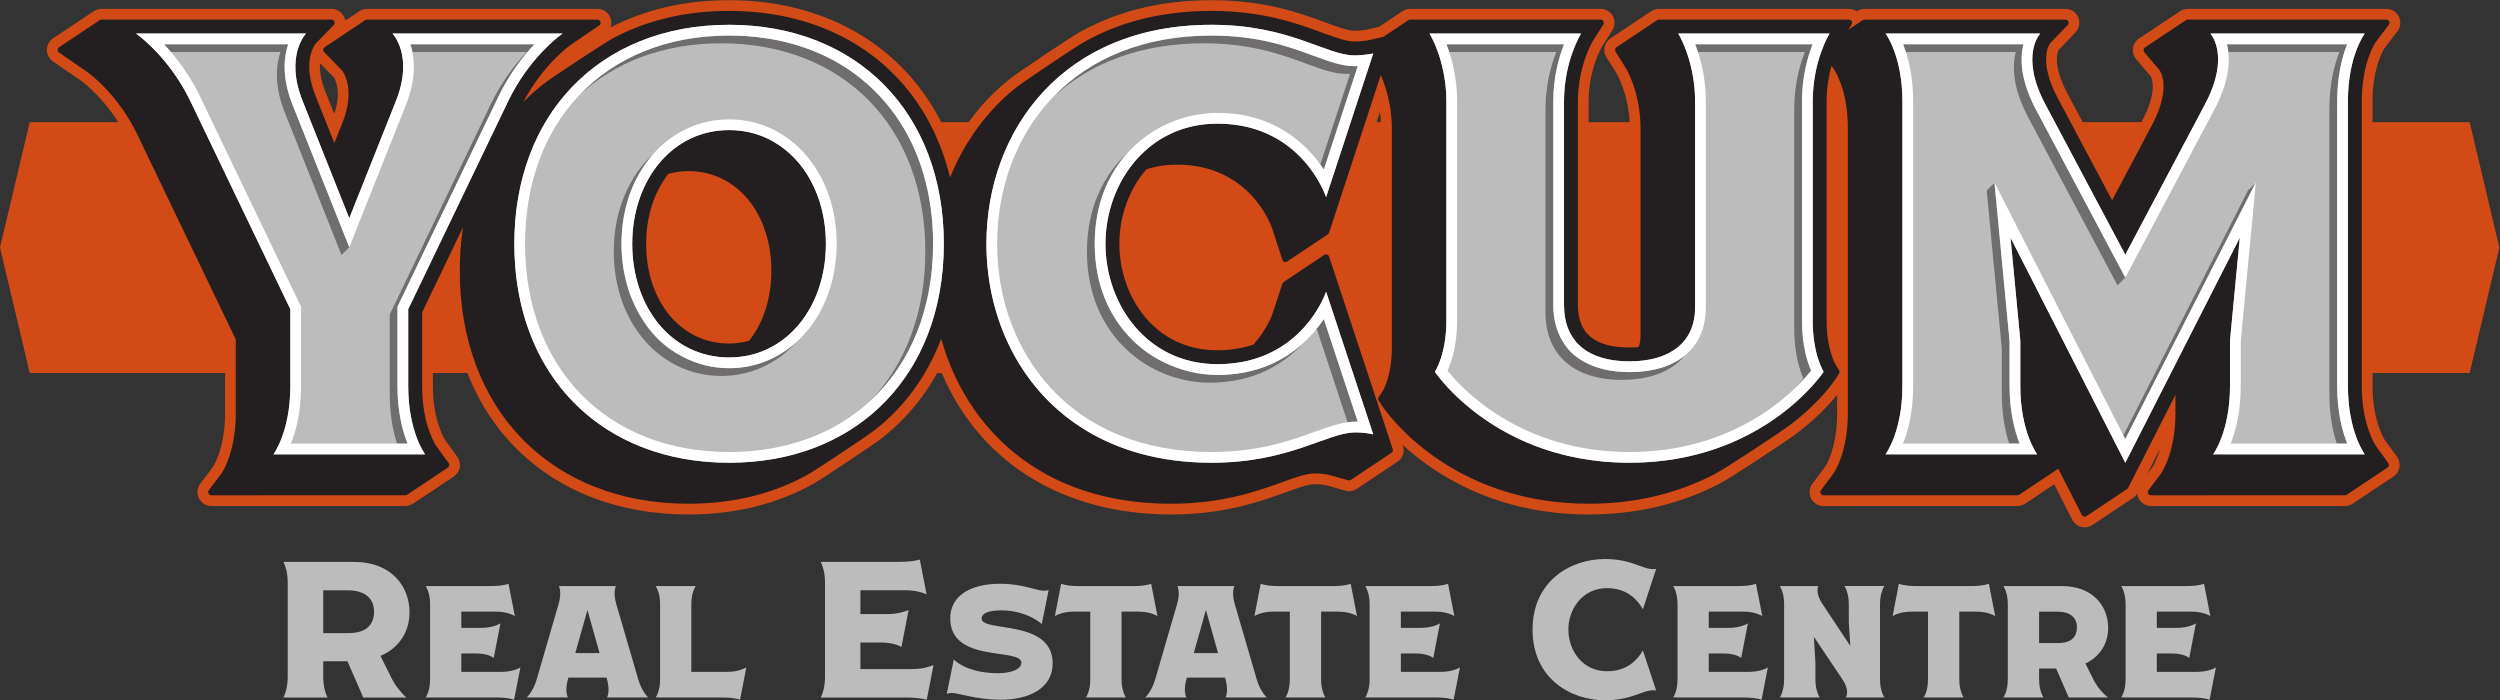
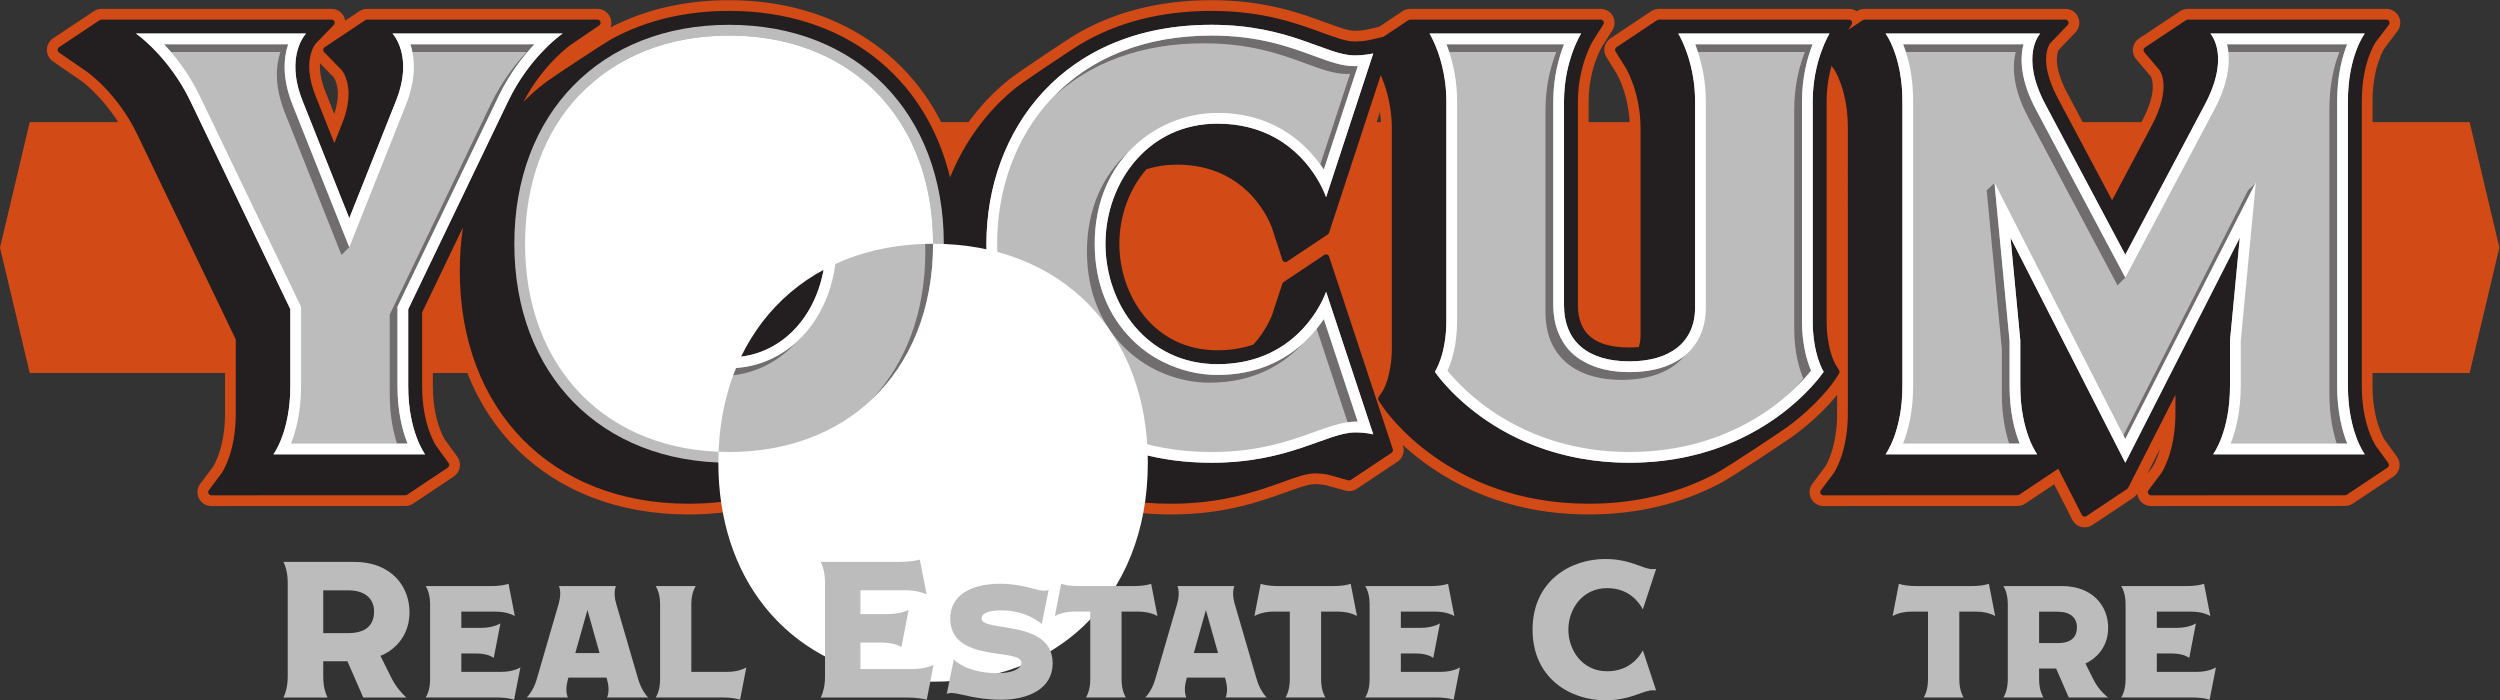
<svg xmlns="http://www.w3.org/2000/svg" id="svg2" xml:space="preserve" width="551.44" height="154.467" viewBox="0 0 551.44 154.467">
  <rect x="0" y="0" width="551.44" height="154.467" fill="#333333" stroke="none" />
  <defs id="defs6" />
  <g id="g8" transform="matrix(1.333,0,0,-1.333,0,154.467)">
    <g id="g10" transform="scale(0.1)">
      <path d="M 4086.6,956.707 H 49.199 L 0,749.141 49.199,541.566 H 4086.6 l 49.2,207.575 -49.2,207.566" style="fill:#d24a16;fill-opacity:1;fill-rule:nonzero;stroke:none" id="path12" />
      <path d="m 3574.38,416.363 c -5.55,-19.625 -12.11,-29.699 -12.11,-29.699 v 0.012 l -9.32,-12.488 21.43,42.175 M 552.195,1030.88 c 2.024,-2.85 13.801,-21.95 0.918,-60.556 l -14.422,36.256 c -8.378,20.89 -10,36.56 -9.187,47.6 l 22.691,-23.3 M 1229.17,610.57 c -7.66,-1.66 -15.28,-2.496 -22.73,-2.496 -69.24,0 -119.5,61.973 -119.5,147.348 0,38.391 10.45,73.648 29.51,100.027 7.61,1.649 15.24,2.485 22.73,2.485 69.23,0 119.46,-61.969 119.46,-147.344 0,-38.399 -10.43,-73.645 -29.47,-100.02 m 977.89,145.602 c 4.25,2.844 7.46,7.109 9.04,11.973 l 67.4,205.457 c 1.15,-8.52 1.85,-17.723 1.85,-27.512 V 583.316 c 0,-16.484 -1.98,-29.734 -4.32,-39.656 l -64.88,196.192 c -2.06,6.191 -6.7,11.253 -12.75,13.898 l 3.66,2.422 M 2014.55,596.918 c -93.89,0 -144.55,81.66 -144.55,158.504 0,39.723 13.47,78.687 37.09,107.723 12.79,3.64 26.29,5.484 40.22,5.484 108.69,0 139.74,-89.801 140.96,-93.516 l 16.76,-51.609 c 1.99,-6.32 6.71,-11.496 12.83,-14.164 l -3.63,-2.422 c -4.26,-2.844 -7.46,-7.086 -9.08,-11.941 l -16.62,-50.508 c -0.31,-0.848 -7.39,-20.071 -24.54,-40.457 -15.28,-4.707 -31.9,-7.094 -49.44,-7.094 M 3946.17,430.777 c -0.18,0.301 -20.24,30.59 -20.24,89.133 v 471.477 c 0,57.713 19.6,87.293 19.57,87.293 v -0.01 l 21.58,28.44 c 5.35,7 6.26,16.27 2.3,24.3 -3.95,7.84 -11.84,12.71 -20.61,12.71 h -328.56 c -4.5,0 -8.88,-1.31 -12.74,-3.85 l -68.03,-45.24 c -5.47,-3.66 -9.12,-9.48 -10.02,-16.01 -0.89,-6.45 1,-13.01 5.26,-18.09 l 24.32,-28.57 c 1.33,-2.35 12,-23.99 -14.03,-72.743 l -50.02,-94.379 -74.08,139.312 c -25.38,47.51 -15.87,68.81 -14.41,71.6 l 27.88,28.99 c 6.37,6.64 8.17,16.42 4.58,24.98 -3.64,8.5 -11.95,14 -21.18,14 l -330.86,-0.03 -2.75,-0.13 c -4.12,-0.17 -8.11,-1.47 -11.73,-3.82 -3.75,2.55 -8.26,3.98 -12.96,3.98 h -314.4 c -4.56,0 -8.99,-1.34 -12.77,-3.87 l -67.24,-44.83 c -10.44,-6.94 -13.4,-20.72 -6.76,-31.37 l 16.83,-26.94 c 0.22,-0.35 21.79,-36.67 21.79,-91.02 V 605.133 c 0,-1.211 0,-2.403 -0.06,-3.567 h -0.6 c -59.42,0 -67.45,26.586 -67.45,52.594 v 336.766 c 0,53.164 21.32,89.414 21.97,90.534 l 17.36,27.31 c 4.48,7.08 4.76,16.05 0.7,23.46 -4.03,7.32 -11.78,11.89 -20.16,11.89 H 2333.5 c -4.58,0 -9,-1.34 -12.8,-3.87 l -38.47,-25.66 -19.21,-4.54 c -0.09,-0.02 -9.69,-2.17 -21.8,-2.17 -10.4,0 -27.49,6.28 -47.33,13.59 -42.59,15.63 -100.9,37.04 -189.09,37.04 -86.78,0 -163.53,-19.78 -228.11,-58.79 -10.05,-6.08 -91.59,-60.26 -105.73,-71.46 -38.28,-30.346 -70.67,-69.201 -95.19,-113.944 -55.47,151.824 -193.09,244.194 -369.33,244.194 -72.48,0 -138.41,-15.18 -196.14,-45.11 1.6,4.53 1.77,9.59 0.27,14.48 -3,9.71 -11.832,16.24 -21.996,16.24 H 607.395 c -4.563,0 -8.989,-1.34 -12.774,-3.87 l -23.371,-15.58 c -0.293,1.81 -0.801,3.61 -1.523,5.37 -3.606,8.55 -11.934,14.08 -21.231,14.08 l -380.613,-0.03 c -4.563,0 -8.996,-1.35 -12.778,-3.87 l -67.32,-44.86 c -6.301,-4.24 -10.117,-11.29 -10.215,-19.09 0,-7.58 3.719,-14.68 9.977,-19.02 l 46.848,-32.22 c 0.468,-0.32 46.406,-33.311 76.64,-96.139 L 372.391,593.066 V 474.617 c 0,-58.34 -19.754,-87.953 -19.735,-87.953 l -21.301,-28.402 c -5.292,-7.074 -6.101,-16.356 -2.203,-24.035 3.907,-7.895 11.817,-12.801 20.653,-12.801 l 321.054,0.121 c 4.551,0 8.977,1.344 12.762,3.871 l 67.227,44.809 c 5.148,3.414 8.75,8.863 9.945,15.199 1.062,6.105 -0.41,12.5 -4.047,17.519 l -20.176,27.774 c -0.203,0.297 -20.293,30.59 -20.293,88.738 v 118.449 l 27.024,56.274 c 7.09,-232.008 164.367,-386.688 395.879,-386.688 78.38,0 148.98,17.696 209.85,52.621 12.44,7.121 96.44,62.992 109.26,72.977 40.38,31.48 72.81,70.543 96.8,116.508 60.68,-152.52 200.5,-242.106 382.47,-242.106 88.13,0 147.22,21.262 190.39,36.805 19.95,7.176 37.16,13.367 47.43,13.367 11.26,0 18.77,-1.758 18.82,-1.758 l 31.87,-8.933 c 6.41,-1.879 13.57,-0.754 19.12,2.968 l 67.25,44.84 c 8.59,5.711 12.33,16.555 9.1,26.391 l -0.48,1.43 c 53.87,-49.446 154.33,-115.11 307.92,-115.11 79.46,0 152.84,17.473 218.16,51.93 20.17,10.66 110.42,70.758 120.93,78.473 35.22,25.859 58.86,51.562 71.89,67.589 v -30.402 c 0,-58.832 -19.35,-87.836 -19.74,-88.406 l -21.29,-28.414 c -5.26,-7.012 -6.1,-16.231 -2.13,-24.176 3.92,-7.813 11.8,-12.66 20.56,-12.66 l 321.03,0.121 c 4.55,0 8.96,1.344 12.76,3.871 l 47.99,31.969 29.89,-58.657 c 3.01,-5.855 8.38,-10.167 14.35,-11.73 1.98,-0.566 4.07,-0.848 6.2,-0.848 4.53,0 8.96,1.325 12.76,3.868 l 67.42,44.921 c 2.71,1.856 5.03,4.286 6.71,7.063 0.29,-2.68 1.05,-5.305 2.32,-7.777 3.89,-7.895 11.81,-12.801 20.64,-12.801 l 321.03,0.121 c 4.57,0 9,1.344 12.78,3.871 l 67.23,44.809 c 5.21,3.484 8.85,9.011 9.9,14.957 1.14,6.093 -0.26,12.5 -3.99,17.754 l -20.21,27.839" style="fill:#d24a16;fill-opacity:1;fill-rule:nonzero;stroke:none" id="path14" />
      <path d="m 1239.49,594.813 c -11.06,-2.969 -22.16,-4.489 -33.05,-4.489 -79.52,0 -137.24,69.442 -137.24,165.098 0,44.777 13.1,85.812 36.92,115.754 11.04,2.996 22.14,4.504 33.06,4.504 79.51,0 137.22,-69.43 137.22,-165.09 0,-44.781 -13.09,-85.805 -36.91,-115.777 m 2691.87,494.587 21.63,28.5 c 1.21,1.59 1.4,3.74 0.53,5.53 -0.92,1.81 -2.76,2.95 -4.75,2.95 h -328.56 c -1.03,0 -2.06,-0.32 -2.92,-0.89 l -68,-45.23 c -1.24,-0.83 -2.09,-2.17 -2.29,-3.66 -0.2,-1.5 0.23,-3.01 1.19,-4.16 l 24.88,-29.22 c 0.22,-0.27 22.07,-27.35 -12.41,-91.923 l -65.69,-123.91 -89.76,168.808 c -34.07,63.775 -13.19,90.395 -12.56,91.185 l 28.89,30.05 c 1.46,1.52 1.86,3.78 1.05,5.73 -0.82,1.94 -2.76,3.22 -4.85,3.22 l -330.07,-0.02 -2.75,-0.13 c -0.96,-0.03 -1.9,-0.35 -2.68,-0.87 l -23.81,-15.86 5.48,8.79 c 1.05,1.63 1.08,3.68 0.16,5.37 -0.94,1.67 -2.71,2.72 -4.63,2.72 h -314.4 c -1.03,0 -2.06,-0.32 -2.93,-0.9 l -67.25,-44.84 c -2.38,-1.57 -3.05,-4.77 -1.55,-7.19 l 16.93,-27.11 c 1,-1.64 24.42,-40.91 24.42,-100.25 V 605.133 c 0,-7.403 -0.92,-14.16 -2.78,-20.574 -5.16,-0.493 -10.41,-0.735 -15.65,-0.735 -57.32,0 -85.2,23 -85.2,70.336 v 336.766 c 0,59.214 24.54,99.714 24.73,100.074 l 17.35,27.25 c 1.03,1.63 1.09,3.69 0.16,5.38 -0.92,1.69 -2.7,2.75 -4.62,2.75 H 2333.5 c -1.05,0 -2.07,-0.32 -2.94,-0.9 l -41.16,-27.43 -22.38,-5.3 c -0.13,-0.03 -11.37,-2.61 -25.8,-2.61 -13.57,0 -31.15,6.47 -53.47,14.66 -41.32,15.18 -97.96,35.97 -182.95,35.97 -83.51,0 -157.17,-18.93 -218.93,-56.24 -10.68,-6.46 -91.08,-60.02 -103.88,-70.18 -48.39,-38.334 -85.92,-90.123 -109.92,-149.096 -40.82,168.466 -177.54,275.516 -365.63,275.516 -71.6,0 -136.44,-15.36 -192.71,-45.63 -15.125,-8.15 -98.476,-63.5 -108.796,-71.15 -13.938,-10.29 -26.809,-21.65 -38.821,-33.802 32.528,62.042 77.395,93.802 77.825,94.112 l 47.605,32.42 c 1.926,1.3 2.742,3.71 2.07,5.92 -0.683,2.21 -2.722,3.74 -5.039,3.74 H 607.395 c -1.028,0 -2.063,-0.32 -2.922,-0.9 l -67.258,-44.84 c -1.297,-0.88 -2.156,-2.28 -2.313,-3.85 -0.164,-1.55 0.364,-3.11 1.465,-4.23 l 29.238,-30 c 0.254,-0.27 24.454,-28.55 0.813,-87.49 l -13.164,-33.05 -31.027,77.945 c -23.77,59.225 -0.184,86.305 0.703,87.285 l 29.375,30.15 c 1.453,1.53 1.894,3.78 1.062,5.74 -0.816,1.96 -2.742,3.24 -4.871,3.24 l -380.613,-0.04 c -1.055,0 -2.063,-0.3 -2.93,-0.89 l -67.277,-44.83 c -1.445,-0.97 -2.336,-2.61 -2.356,-4.35 0,-1.76 0.84,-3.39 2.297,-4.41 l 47.031,-32.34 c 0.489,-0.35 49.754,-35.12 82.372,-102.942 L 390.137,597.109 V 474.617 c 0,-64.687 -22.41,-97.367 -23.282,-98.594 l -21.296,-28.402 c -1.196,-1.598 -1.399,-3.738 -0.493,-5.531 0.879,-1.793 2.727,-2.922 4.719,-2.922 l 321.074,0.133 c 1.028,0 2.063,0.304 2.922,0.883 l 67.254,44.832 c 1.199,0.789 2.012,2.043 2.266,3.464 0.254,1.418 -0.078,2.872 -0.918,4.036 l -20.43,28.14 c -0.234,0.328 -23.426,33.703 -23.426,98.801 v 122.496 l 67.52,140.527 c -3.457,-23.117 -5.234,-47.121 -5.234,-71.89 0,-230.492 152.05,-385.348 378.367,-385.348 75.23,0 142.87,16.906 201.01,50.25 11.44,6.578 94.92,62.031 107.2,71.598 49.78,38.797 86.98,90.355 110.05,151.09 40.68,-145.715 163.22,-272.938 380.12,-272.938 85.08,0 142.34,20.625 184.38,35.754 22.39,8.055 40.09,14.414 53.44,14.414 13.4,0 22.47,-2.137 23.59,-2.414 l 32.01,-8.973 c 1.47,-0.425 3.07,-0.171 4.35,0.684 l 67.27,44.836 c 1.97,1.32 2.83,3.801 2.07,6.059 l -105.38,318.664 c -0.51,1.562 -1.72,2.8 -3.29,3.336 -1.57,0.531 -3.28,0.328 -4.65,-0.594 l -67.26,-44.84 c -0.97,-0.645 -1.72,-1.621 -2.08,-2.738 l -16.79,-50.981 c -0.36,-1.019 -8.99,-25.121 -31.06,-49.781 -18.33,-6.297 -38.39,-9.492 -59.61,-9.492 -105.4,0 -162.3,90.793 -162.3,176.246 0,45.777 16.26,90.582 44.66,123.168 15.94,5.16 32.87,7.777 50.4,7.777 121.36,0 156.41,-101.488 157.84,-105.781 l 16.79,-51.738 c 0.5,-1.567 1.71,-2.813 3.28,-3.36 1.57,-0.543 3.31,-0.328 4.68,0.594 l 67.28,44.836 c 0.94,0.652 1.7,1.613 2.06,2.754 l 85.51,260.688 c 7.22,-16.09 18.36,-47.493 18.36,-88.27 V 583.316 c 0,-46.824 -14.52,-70.734 -15.02,-71.55 l -6.76,-9.871 c -1.2,-1.778 -1.23,-4.118 -0.05,-5.911 l 6.62,-9.953 c 4.37,-6.562 109.61,-160.789 341.08,-160.789 76.52,0 147.13,16.781 209.86,49.879 19.05,10.051 108.54,69.621 118.72,77.09 51.47,37.769 76.64,74.613 79.38,78.769 l 6.17,9.641 c 1.1,1.707 1.13,3.91 0.05,5.633 l -5.98,9.594 c -0.6,1.004 -14.6,25.035 -14.6,72.297 v 362.781 c 0,22.924 3.6,42.944 8.02,58.974 l 3.79,-5.16 c 0.23,-0.33 23.32,-33.03 23.32,-98.185 V 475.082 c 0,-64.93 -22.44,-97.816 -23.29,-99.055 l -21.3,-28.406 c -1.21,-1.598 -1.39,-3.738 -0.5,-5.531 0.9,-1.793 2.73,-2.922 4.72,-2.922 l 321.05,0.133 c 1.04,0 2.06,0.304 2.93,0.883 l 64.58,43.027 38.97,-76.441 c 0.69,-1.34 1.9,-2.325 3.37,-2.7 l 1.34,-0.175 c 1.02,0 2.03,0.304 2.91,0.89 l 67.27,44.828 1.78,2.008 78.27,153.852 -0.03,-30.391 c 0,-65.394 -23.14,-98.812 -23.3,-99.055 l -21.28,-28.406 c -1.2,-1.598 -1.41,-3.738 -0.51,-5.531 0.88,-1.793 2.73,-2.922 4.74,-2.922 l 321.03,0.133 c 1.06,0 2.08,0.304 2.93,0.883 l 67.26,44.832 c 1.2,0.789 2.02,2.043 2.28,3.461 0.25,1.421 -0.1,2.875 -0.92,4.039 l -20.42,28.14 c -0.23,0.328 -23.42,33.727 -23.42,99.254 v 471.477 c 0,64.163 22.34,96.803 23.19,98.013" style="fill:#231f20;fill-opacity:1;fill-rule:nonzero;stroke:none" id="path16" />
      <path d="m 452.539,407.047 c 0,0 27.883,37.152 27.883,112.41 V 647.188 L 315.059,991.387 c -36.243,75.253 -90.118,111.953 -90.118,111.953 h 281.485 c 0,0 -35.77,-36.7 -5.574,-111.953 l 77.117,-193.688 77.101,193.688 c 30.184,75.253 -5.578,111.953 -5.578,111.953 h 281.485 c 0,0 -53.887,-36.7 -90.098,-111.953 L 675.496,647.188 V 519.457 c 0,-75.258 27.871,-112.41 27.871,-112.41 H 452.539" style="fill:#bdbcbc;fill-opacity:1;fill-rule:nonzero;stroke:none" id="path18" />
      <path d="m 1366.67,755.422 c 0,104.973 -65.48,188.125 -160.23,188.125 -94.77,0 -160.27,-83.152 -160.27,-188.125 0,-105.442 65.5,-188.125 160.27,-188.125 94.75,0 160.23,82.683 160.23,188.125 m -515.576,0 c 0,216.469 143.527,362.318 355.346,362.318 211.8,0 355.33,-145.849 355.33,-362.318 0,-216.922 -143.53,-362.317 -355.33,-362.317 -211.819,0 -355.346,145.395 -355.346,362.317" style="fill:#bdbcbc;fill-opacity:1;fill-rule:nonzero;stroke:none" id="path20" />
      <path d="m 2272.34,440.02 c 0,0 -11.58,3.257 -29.71,3.257 -46.45,0 -108.25,-50.172 -237.83,-50.172 -248.96,0 -372.53,178.372 -372.53,362.317 0,184.406 123.57,362.318 372.53,362.318 129.58,0 189.52,-50.63 236.42,-50.63 17.68,0 31.12,3.25 31.12,3.25 l -78.02,-237.825 c 0,0 -39.49,121.692 -179.77,121.692 -117.05,0 -185.32,-99.403 -185.32,-198.805 0,-99.871 68.27,-199.274 185.32,-199.274 140.28,0 179.77,119.848 179.77,119.848 l 78.02,-235.976" style="fill:#bdbcbc;fill-opacity:1;fill-rule:nonzero;stroke:none" id="path22" />
      <path d="m 2804.94,990.926 c 0,67.824 -27.88,112.414 -27.88,112.414 h 250.36 c 0,0 -27.88,-44.59 -27.88,-112.414 V 628.145 c 0,-56.668 18.14,-84.543 18.14,-84.543 0,0 -99.42,-150.497 -321.45,-150.497 -222.02,0 -321.89,150.497 -321.89,150.497 0,0 19.04,27.875 19.04,84.543 v 362.781 c 0,67.824 -27.86,112.414 -27.86,112.414 h 250.81 c 0,0 -28.32,-44.59 -28.32,-112.414 V 654.16 c 0,-61.781 40.88,-93.359 108.22,-93.359 67.36,0 108.71,31.578 108.71,89.179 v 340.946" style="fill:#bdbcbc;fill-opacity:1;fill-rule:nonzero;stroke:none" id="path24" />
      <path d="m 3662.19,407.047 c 0,0 27.87,37.152 27.87,112.863 v 75.262 l 16.25,170.473 -189.5,-372.54 -189.97,372.54 16.23,-170.473 V 519.91 c 0,-75.711 27.88,-112.863 27.88,-112.863 h -250.84 c 0,0 27.88,37.152 27.88,112.863 v 471.477 c 0,75.253 -27.88,111.953 -27.88,111.953 h 255.94 c 0,0 -34.85,-36.23 8.84,-117.985 l 131.92,-248.046 131.43,248.046 c 43.67,81.755 9.31,117.985 9.31,117.985 h 255.49 c 0,0 -27.88,-36.7 -27.88,-111.953 V 519.91 c 0,-75.711 27.88,-112.863 27.88,-112.863 h -250.85" style="fill:#bdbcbc;fill-opacity:1;fill-rule:nonzero;stroke:none" id="path26" />
      <path d="m 565.09,736.848 -16.469,41.414 -77.117,193.695 c -18.152,45.253 -14.824,78.903 -7.473,100.763 H 282.969 c -3.965,4.62 -7.84,8.98 -11.531,12.87 h 205.457 c -7.352,-21.86 -10.696,-55.52 7.46,-100.766 l 77.122,-193.695 16.445,-41.356 -12.832,-12.925" style="fill:#706d6e;fill-opacity:1;fill-rule:nonzero;stroke:none" id="path28" />
      <path d="m 674.426,424.797 h -17.434 c -6.496,20.016 -12.101,47.207 -12.101,81.789 v 127.746 4.035 l 1.757,3.645 165.364,344.191 c 18.359,38.137 40.937,66.847 59.621,86.517 h -6.465 l -0.316,-0.27 0.285,0.27 H 682.363 c -0.945,4.62 -2.031,9 -3.34,12.87 h 199.075 c 1.773,1.68 3.632,3.46 5.254,4.89 h 3.054 c 0,0 -2.402,-1.65 -6.445,-4.89 h 4.523 c -18.683,-19.67 -41.254,-48.39 -59.601,-86.512 l -165.379,-344.199 -1.75,-3.641 v -4.05 -127.731 c 0,-42.598 8.496,-74.16 16.672,-94.66" style="fill:#706d6e;fill-opacity:1;fill-rule:nonzero;stroke:none" id="path30" />
      <path d="m 1193.57,536.684 c -101.49,0 -178,88.507 -178,205.875 0,67.664 25.52,125.609 66.53,162.652 -33.39,-36.969 -53.68,-89.512 -53.68,-149.789 0,-44.192 10.88,-84.27 29.82,-117.094 16.72,-31.082 41.19,-55.508 71.39,-69.777 23.05,-12.117 48.92,-19 76.81,-19 42.95,0 81.34,15.996 111.44,43.199 -31.6,-35.016 -74.96,-56.066 -124.31,-56.066" style="fill:#706d6e;fill-opacity:1;fill-rule:nonzero;stroke:none" id="path32" />
      <path d="m 1441.89,497.09 c 56.78,60.16 89.28,144.691 89.28,245.469 0,206.097 -135.67,344.571 -337.6,344.571 -95.95,0 -176.89,-31.32 -235.476,-86.24 59.326,62.87 145.136,99.09 248.346,99.09 75.61,0 141.94,-19.41 195.31,-54.52 31.48,-21.2 58.65,-47.605 80.76,-78.573 39.48,-56.434 61.51,-128.453 61.51,-211.465 0,-108.168 -37.41,-197.652 -102.13,-258.332" style="fill:#706d6e;fill-opacity:1;fill-rule:nonzero;stroke:none" id="path34" />
      <path d="m 2001.69,525.543 c -98.43,0 -203.08,76.059 -203.08,217.016 0,72.125 27.55,127.171 67.64,163.738 -32.99,-36.152 -54.78,-86.77 -54.78,-150.875 0,-67.906 24.33,-120.692 60.49,-157.231 15.2,-16.046 33.25,-29.433 54.1,-38.918 28.02,-13.785 58.53,-20.878 88.49,-20.878 65.74,0 111.33,24.668 141.95,52.64 -30.17,-32.828 -79.12,-65.492 -154.81,-65.492" style="fill:#706d6e;fill-opacity:1;fill-rule:nonzero;stroke:none" id="path36" />
      <path d="m 2190.6,878.148 c -1.8,2.754 -3.76,5.586 -5.85,8.469 l 49.21,149.973 c -1.82,-0.06 -3.7,-0.11 -5.6,-0.11 -20.78,0 -41.39,7.58 -67.47,17.17 -40.65,14.91 -91.2,33.48 -168.95,33.48 -101.93,0 -188.19,-31.32 -251.05,-90.689 63.71,67.719 154.84,103.539 263.91,103.539 77.75,0 128.31,-18.56 168.95,-33.47 26.11,-9.58 46.69,-17.15 67.47,-17.15 1.93,0 3.78,0.02 5.6,0.1 L 2190.6,878.148" style="fill:#706d6e;fill-opacity:1;fill-rule:nonzero;stroke:none" id="path38" />
      <path d="m 2229.93,460.063 -51.18,154.707 c 4.42,5.511 8.38,10.921 11.82,16.074 l 56.17,-169.871 c -1.35,0.043 -2.71,0.047 -4.11,0.047 -4.22,0 -8.44,-0.387 -12.7,-0.957" style="fill:#706d6e;fill-opacity:1;fill-rule:nonzero;stroke:none" id="path40" />
      <path d="m 2683.38,530.18 c -78.9,0 -125.99,41.535 -125.99,111.109 v 336.777 c 0,40.484 9.43,73.304 17.86,94.654 H 2398.1 c -1.53,4.62 -3.05,9 -4.56,12.87 h 194.57 c -8.45,-21.36 -17.83,-54.17 -17.83,-94.664 V 654.16 c 0,-23.457 5.47,-43.637 15.58,-60.211 7.6,-14.219 19.01,-25.23 33.91,-32.871 20.13,-11.703 45.87,-18.031 76.46,-18.031 38.81,0 69.88,9.656 91.56,27.324 -21.24,-25.801 -57.07,-40.191 -104.41,-40.191" style="fill:#706d6e;fill-opacity:1;fill-rule:nonzero;stroke:none" id="path42" />
      <path d="m 2968.68,514.922 c 6.73,7.117 11.87,13.223 15.38,17.656 -6.21,14.34 -15.11,41.981 -15.11,82.699 v 362.789 c 0,40.504 9.25,73.324 17.6,94.654 h -176.9 c -1.51,4.62 -3.04,9 -4.54,12.87 h 194.3 c -8.35,-21.33 -17.6,-54.16 -17.6,-94.664 V 628.145 c 0,-40.715 8.91,-68.36 15.11,-82.704 -5.49,-6.918 -14.88,-17.843 -28.24,-30.519" style="fill:#706d6e;fill-opacity:1;fill-rule:nonzero;stroke:none" id="path44" />
      <path d="m 3516.92,699.652 6.88,12.973 -6.25,-12.332 -0.63,-0.641" style="fill:#706d6e;fill-opacity:1;fill-rule:nonzero;stroke:none" id="path46" />
      <path d="m 3503.96,686.598 -15.7,29.515 -131.9,248.047 c -26.62,49.8 -26.67,85.77 -20.88,108.56 h -181.75 c -1.5,4.64 -3.04,9.01 -4.58,12.87 h 199.2 c -5.82,-22.8 -5.75,-58.76 20.87,-108.559 l 131.9,-248.058 15.68,-29.442 -12.84,-12.933" style="fill:#706d6e;fill-opacity:1;fill-rule:nonzero;stroke:none" id="path48" />
      <path d="m 3341.99,424.797 h -17.41 c -6.47,20.101 -12.11,47.414 -12.11,82.262 v 74.406 l -16.19,169.621 -8.82,92.742 12.9,12.207 8.81,-92.082 16.16,-169.617 V 519.91 c 0,-42.863 8.5,-74.562 16.66,-95.113" style="fill:#706d6e;fill-opacity:1;fill-rule:nonzero;stroke:none" id="path50" />
      <path d="m 3301.35,854.668 -0.78,1.531 0.24,0.235 0.54,-1.766" style="fill:#706d6e;fill-opacity:1;fill-rule:nonzero;stroke:none" id="path52" />
      <path d="m 3884.07,424.797 h -17.4 c -6.48,20.101 -12.13,47.414 -12.13,82.262 v 471.464 c 0,42.437 8.45,73.807 16.57,94.197 h -183.8 c -0.52,4.67 -1.3,8.98 -2.27,12.87 h 198.93 c -8.14,-20.4 -16.57,-51.76 -16.57,-94.203 V 519.91 c 0,-42.863 8.5,-74.562 16.67,-95.113" style="fill:#706d6e;fill-opacity:1;fill-rule:nonzero;stroke:none" id="path54" />
      <path d="m 3516.8,432.207 -3.18,6.211 164.04,322.41 42.34,83.246 11.8,10.809 -41.29,-81.188 -173.71,-341.488" style="fill:#706d6e;fill-opacity:1;fill-rule:nonzero;stroke:none" id="path56" />
      <path d="M 656.992,424.793 H 481.516 c 8.14,20.504 16.648,52.066 16.648,94.664 v 127.731 4.05 l -1.758,3.641 -165.383,344.223 c -14.707,30.548 -32.109,54.958 -48.054,73.618 -3.965,4.62 -7.84,8.98 -11.531,12.87 h 205.457 c -7.352,-21.86 -10.696,-55.52 7.46,-100.766 l 77.122,-193.695 12.605,-31.691 3.887,-9.723 16.484,41.414 77.078,193.656 c 14.961,37.245 15.278,66.505 10.832,87.935 -0.945,4.62 -2.031,9 -3.34,12.87 H 884.48 c -18.679,-19.67 -41.25,-48.39 -59.597,-86.516 l -165.379,-344.195 -1.75,-3.641 v -4.05 -127.731 c 0,-42.598 8.496,-74.16 16.672,-94.664 z m 183.887,566.594 c 17.148,35.643 38.223,62.533 55.703,81.063 6.887,7.33 13.184,13.33 18.484,18.03 9.614,8.53 15.911,12.86 15.911,12.86 H 649.492 c 0,0 4.129,-4.33 8.379,-12.86 8.301,-16.61 17.129,-49.38 -2.805,-99.093 l -77.097,-193.688 -3.887,9.719 -73.23,183.969 c -30.2,75.253 5.574,111.953 5.574,111.953 H 224.941 c 0,0 6.289,-4.33 15.911,-12.86 5.222,-4.64 11.421,-10.56 18.218,-17.76 11.313,-11.95 24.082,-27.44 36.41,-46.54 6.786,-10.52 13.458,-22.06 19.579,-34.793 L 480.422,647.188 V 519.457 c 0,-75.258 -27.883,-112.41 -27.883,-112.41 h 230.559 20.269 c 0,0 -27.871,37.152 -27.871,112.41 v 127.731 l 165.383,344.199" style="fill:#ffffff;fill-opacity:1;fill-rule:nonzero;stroke:none" id="path58" />
      <path d="m 1366.67,755.418 c 0,-62.18 -22.87,-116.262 -61,-150.324 -26.53,-23.707 -60.36,-37.801 -99.23,-37.801 -94.77,0 -160.27,82.687 -160.27,188.125 0,54.66 17.89,103.27 48.29,137.434 27.98,31.445 66.56,50.691 111.98,50.691 23.45,0 45.1,-5.125 64.44,-14.398 1.8,-0.848 3.47,-1.895 5.22,-2.825 1.37,-0.785 2.81,-1.461 4.14,-2.3 25.37,-14.547 46.24,-36.473 61.07,-63.672 16.3,-29.86 25.36,-65.871 25.36,-104.93 z m -160.23,205.871 c -49.37,0 -92.73,-21.055 -124.34,-56.078 -33.39,-36.969 -53.68,-89.516 -53.68,-149.793 0,-44.188 10.88,-84.266 29.82,-117.09 17.55,-30.41 42.15,-54.383 71.39,-69.777 23.05,-12.117 48.92,-19 76.81,-19 42.95,0 81.34,15.996 111.44,43.199 41.02,37.051 66.54,94.992 66.54,162.668 0,117.367 -76.52,205.871 -177.98,205.871" style="fill:#ffffff;fill-opacity:1;fill-rule:nonzero;stroke:none" id="path60" />
-       <path d="m 1544.02,755.418 c 0,-108.164 -37.41,-197.648 -102.13,-258.328 -58.58,-54.918 -139.52,-86.231 -235.45,-86.231 -201.93,0 -337.6,138.465 -337.6,344.559 0,100.781 32.5,185.32 89.258,245.472 59.322,62.87 145.132,99.09 248.342,99.09 75.61,0 141.94,-19.41 195.31,-54.52 31.78,-20.89 58.93,-47.366 80.76,-78.577 39.48,-56.43 61.51,-128.449 61.51,-211.465 z m -337.58,362.322 c -108.27,0 -198.61,-38.17 -261.147,-104.32 -59.824,-63.283 -94.199,-152.166 -94.199,-258.002 0,-94.895 27.461,-176.121 76.101,-237.449 16.977,-21.399 36.555,-40.324 58.379,-56.633 58.716,-43.766 134.026,-68.231 220.866,-68.231 101.1,0 186.57,33.2 248.38,91.411 67.68,63.746 106.95,157.519 106.95,270.902 0,216.473 -143.53,362.322 -355.33,362.322" style="fill:#ffffff;fill-opacity:1;fill-rule:nonzero;stroke:none" id="path62" />
+       <path d="m 1544.02,755.418 c 0,-108.164 -37.41,-197.648 -102.13,-258.328 -58.58,-54.918 -139.52,-86.231 -235.45,-86.231 -201.93,0 -337.6,138.465 -337.6,344.559 0,100.781 32.5,185.32 89.258,245.472 59.322,62.87 145.132,99.09 248.342,99.09 75.61,0 141.94,-19.41 195.31,-54.52 31.78,-20.89 58.93,-47.366 80.76,-78.577 39.48,-56.43 61.51,-128.449 61.51,-211.465 z c -108.27,0 -198.61,-38.17 -261.147,-104.32 -59.824,-63.283 -94.199,-152.166 -94.199,-258.002 0,-94.895 27.461,-176.121 76.101,-237.449 16.977,-21.399 36.555,-40.324 58.379,-56.633 58.716,-43.766 134.026,-68.231 220.866,-68.231 101.1,0 186.57,33.2 248.38,91.411 67.68,63.746 106.95,157.519 106.95,270.902 0,216.473 -143.53,362.322 -355.33,362.322" style="fill:#ffffff;fill-opacity:1;fill-rule:nonzero;stroke:none" id="path62" />
      <path d="m 1926.06,559.273 c 28.02,-13.785 58.53,-20.878 88.49,-20.878 65.74,0 111.33,24.668 141.95,52.64 8.54,7.813 15.92,15.871 22.25,23.735 4.42,5.511 8.38,10.921 11.82,16.074 l 56.17,-169.871 c -1.35,0.043 -2.71,0.047 -4.11,0.047 -4.22,0 -8.44,-0.387 -12.7,-0.957 -16.52,-2.25 -33.89,-8.422 -54.71,-15.918 -41.18,-14.832 -92.45,-33.286 -170.43,-33.286 -110.48,0 -202.66,36.801 -266.54,106.43 -56.92,62.008 -88.23,146.582 -88.23,238.129 0,91.734 31.31,176.363 88.22,238.316 0.86,0.922 1.77,1.782 2.65,2.707 63.71,67.719 154.84,103.539 263.9,103.539 77.76,0 128.32,-18.56 168.96,-33.47 26.11,-9.58 46.69,-17.15 67.47,-17.15 1.93,0 3.78,0.02 5.6,0.1 L 2190.6,878.148 c -1.8,2.754 -3.76,5.586 -5.85,8.465 -27.69,38.348 -80.01,85.367 -170.2,85.367 -53.56,0 -108.93,-22.523 -148.3,-65.683 -32.99,-36.152 -54.78,-86.77 -54.78,-150.879 0,-67.902 24.33,-120.688 60.49,-157.227 16.09,-16.218 34.45,-29.238 54.1,-38.918 z m 88.49,394.954 c 38.44,0 69.24,-9.145 93.78,-22.411 34.37,-18.539 56.42,-45.117 69.57,-66.128 5.19,-8.309 8.98,-15.723 11.62,-21.442 3.34,-7.215 4.8,-11.715 4.8,-11.715 l 78.02,237.829 c 0,0 -13.44,-3.25 -31.12,-3.25 -46.9,0 -106.84,50.63 -236.43,50.63 -122.41,0 -214.43,-43.07 -276.42,-108.71 -64.08,-67.874 -96.1,-159.866 -96.1,-253.612 0,-70.441 18.21,-140.039 54.53,-199.148 25.04,-40.661 58.67,-76.293 100.96,-103.848 56.76,-36.945 129.02,-59.317 217.03,-59.317 129.59,0 191.39,50.172 237.84,50.172 4.28,0 8.18,-0.199 11.69,-0.464 11.23,-0.911 18.02,-2.793 18.02,-2.793 l -78.02,235.976 c 0,0 -2.93,-8.848 -9.94,-21.672 -7.72,-14.09 -20.4,-32.988 -39.65,-50.492 -27.92,-25.371 -69.64,-47.684 -130.18,-47.684 -117.05,0 -185.32,99.403 -185.32,199.27 0,51.609 18.54,103.098 52.62,140.781 31.57,34.918 76.43,58.028 132.7,58.028" style="fill:#ffffff;fill-opacity:1;fill-rule:nonzero;stroke:none" id="path64" />
      <path d="m 2968.68,514.922 c -44.46,-42.211 -133.34,-104.063 -272.45,-104.063 -179.77,0 -276.68,104.266 -300.95,134.461 6.55,14.442 15.84,42.133 15.84,82.825 v 362.781 c 0,33.144 -6.22,61.034 -13.02,81.794 -1.53,4.62 -3.05,9 -4.56,12.87 h 194.58 c -8.46,-21.36 -17.84,-54.17 -17.84,-94.664 V 654.16 c 0,-23.457 5.47,-43.637 15.58,-60.211 8.24,-13.504 19.62,-24.566 33.91,-32.871 20.13,-11.703 45.86,-18.031 76.46,-18.031 38.81,0 69.88,9.656 91.56,27.324 22.55,18.395 34.89,45.465 34.89,79.609 v 340.946 c 0,33.144 -6.22,61.034 -13.03,81.794 -1.52,4.62 -3.04,9 -4.54,12.87 h 194.3 c -8.35,-21.33 -17.6,-54.16 -17.6,-94.664 V 628.145 c 0,-40.715 8.91,-68.36 15.11,-82.7 -5.49,-6.922 -14.88,-17.847 -28.24,-30.523 z m 58.74,588.418 h -250.36 c 0,0 2.84,-4.54 6.68,-12.86 8.24,-17.87 21.2,-53.3 21.2,-99.554 V 649.98 c 0,-29.078 -10.56,-51.507 -29.68,-66.605 -18.75,-14.812 -45.68,-22.574 -79.03,-22.574 -67.34,0 -108.22,31.578 -108.22,93.359 v 336.766 c 0,67.824 28.32,112.414 28.32,112.414 h -250.81 c 0,0 2.83,-4.54 6.66,-12.86 8.25,-17.87 21.2,-53.3 21.2,-99.554 V 628.145 c 0,-56.665 -19.04,-84.543 -19.04,-84.543 0,0 2.73,-4.086 8.21,-10.84 9.75,-12.071 28.41,-32.801 56.5,-54.688 52.07,-40.566 136.57,-84.969 257.18,-84.969 145.15,0 237.83,64.293 284.7,108.836 24.8,23.602 36.75,41.661 36.75,41.661 0,0 -18.14,27.878 -18.14,84.543 v 362.781 c 0,67.824 27.88,112.414 27.88,112.414" style="fill:#ffffff;fill-opacity:1;fill-rule:nonzero;stroke:none" id="path66" />
      <path d="m 3866.67,424.793 h -175.53 c 8.19,20.555 16.69,52.254 16.69,95.117 v 74.426 l 16.15,169.617 8.87,92.988 -1.05,-2.058 -41.29,-81.188 -173.71,-341.488 -3.18,6.211 -171.01,335.285 -41.26,80.965 -0.78,1.531 -0.27,0.5 0.06,-0.664 8.81,-92.082 16.16,-169.617 V 519.91 c 0,-42.863 8.5,-74.562 16.66,-95.117 h -17.41 -175.53 c 8.19,20.555 16.69,52.254 16.69,95.117 v 471.477 c 0,34.423 -5.57,61.423 -12.01,81.333 -1.5,4.64 -3.04,9.01 -4.58,12.87 h 199.2 c -5.82,-22.8 -5.75,-58.76 20.87,-108.559 l 131.9,-248.058 15.68,-29.442 0.03,-0.07 0.09,0.191 6.88,12.973 8.67,16.379 131.43,247.992 c 22.09,41.324 25.96,73.084 23.41,95.724 -0.52,4.67 -1.3,8.98 -2.27,12.87 h 198.93 c -8.14,-20.4 -16.57,-51.76 -16.57,-94.203 V 519.91 c 0,-42.863 8.5,-74.562 16.67,-95.117 z m 18.49,566.594 c 0,75.253 27.88,111.953 27.88,111.953 h -255.49 c 0,0 3.9,-4.25 7.41,-12.86 6.9,-16.92 12.21,-50.99 -16.72,-105.125 l -131.43,-248.046 -3.02,5.683 -128.9,242.363 c -43.69,81.755 -8.84,117.985 -8.84,117.985 h -255.94 c 0,0 3.24,-4.33 7.48,-12.86 8.24,-16.61 20.4,-49.38 20.4,-99.093 V 519.91 c 0,-75.711 -27.88,-112.863 -27.88,-112.863 h 230.58 20.26 c 0,0 -27.88,37.152 -27.88,112.863 v 75.262 l -11.78,123.617 -4.45,46.856 186.78,-366.34 3.19,-6.2 175.2,344.399 14.3,28.141 -16.25,-170.473 V 519.91 c 0,-75.711 -27.87,-112.863 -27.87,-112.863 h 230.55 20.3 c 0,0 -27.88,37.152 -27.88,112.863 v 471.477" style="fill:#ffffff;fill-opacity:1;fill-rule:nonzero;stroke:none" id="path68" />
      <path d="m 534.871,181.918 h 41.684 c 26.57,0 42.437,-13.098 42.437,-35.066 0,-16.27 -7.359,-35.672 -42.437,-35.672 H 534.871 Z M 574.949,64.539 601.074,4.609 h 71.27 c -6.66,6.051 -17.071,17.16 -24.989,33.082 l -17.882,35.91 3.007,1.188 c 1.836,0.723 45.137,18.301 45.137,70.992 0,41.43 -28.535,83.242 -92.297,83.242 H 469.055 c 2.898,-5.878 7.058,-17.25 7.058,-34.238 V 39 c 0,-17.102 -4.16,-28.488 -7.07,-34.391 h 72.891 C 539.023,10.512 534.871,21.898 534.871,39 v 25.539 h 40.078" style="fill:#bdbcbc;fill-opacity:1;fill-rule:nonzero;stroke:none" id="path70" />
      <path d="m 704.309,4.629 c 0,0 7.379,9.711 7.379,29.75 V 159.246 c 0,20.047 -7.379,29.766 -7.379,29.766 h 108.132 c 20.047,0 29.024,3.82 29.024,3.82 l 10.461,-53.512 c 0,0 -11.184,7.391 -31.242,7.391 h -57.325 v -26.832 h 33.45 c 20.054,0 31.257,7.383 31.257,7.383 L 816.992,70.059 c 0,0 -8.371,7.391 -28.418,7.391 H 763.359 V 47.051 h 66.543 c 20.059,0 31.258,7.391 31.258,7.391 L 850.691,0.93 c 0,0 -8.98,3.699 -29.019,3.699 H 704.309" style="fill:#bdbcbc;fill-opacity:1;fill-rule:nonzero;stroke:none" id="path72" />
      <path d="M 972.051,149.41 951.992,78.18 H 992.09 Z M 1004.4,4.629 c 0,0 5.78,9.59 0.12,29.75 l -0.98,3.199 h -62.993 l -0.852,-3.199 c -5.664,-20.16 0.129,-29.75 0.129,-29.75 h -68.281 c 0,0 10.586,9.59 16.484,29.75 l 36.289,124.867 c 5.911,20.168 0.489,29.766 0.489,29.766 h 94.485 c 0,0 -5.41,-9.598 0.49,-29.766 l 36.41,-124.867 c 5.9,-20.039 16.48,-29.75 16.48,-29.75 h -68.27" style="fill:#bdbcbc;fill-opacity:1;fill-rule:nonzero;stroke:none" id="path74" />
      <path d="m 1084.91,4.629 c 0,0 7.38,9.711 7.38,29.75 V 159.246 c 0,20.047 -7.38,29.766 -7.38,29.766 h 66.43 c 0,0 -7.38,-9.719 -7.38,-29.766 V 47.051 h 59.78 c 20.05,0 31.24,7.391 31.24,7.391 L 1224.65,0.93 c 0,0 -9.1,3.699 -29.15,3.699 h -110.59" style="fill:#bdbcbc;fill-opacity:1;fill-rule:nonzero;stroke:none" id="path76" />
      <path d="m 1533.55,0.879 11.26,57.59 c -6.48,-2.859 -18.37,-6.758 -34.97,-6.758 h -86.07 v 43.859 h 34.46 c 17.4,0 28.14,-4.332 33.44,-7.269 l 11.82,61.129 c -6.49,-2.86 -18.38,-6.75 -34.95,-6.75 h -44.77 v 39.394 h 74.58 c 16.55,0 28.45,-3.886 34.94,-6.758 l -11.25,57.571 c -5.13,-1.492 -16.15,-3.864 -34,-3.864 h -129.91 c 2.9,-5.859 7.04,-17.187 7.04,-34.238 V 38.84 c 0,-17.031 -4.14,-28.359 -7.04,-34.23 h 141.43 c 17.86,0 28.89,-2.301 33.99,-3.73" style="fill:#bdbcbc;fill-opacity:1;fill-rule:nonzero;stroke:none" id="path78" />
      <path d="m 1578.3,67.609 c 0,0 19.91,-22.77 73.19,-22.77 21.66,0 38.63,6.52 38.63,17.352 0,25.34 -117.72,-1.602 -117.72,73.43 0,34.817 29.4,57.211 82.92,57.211 36.9,0 59.39,-11.445 71.47,-11.445 5.52,0 8.47,1.101 8.47,1.101 l -11.42,-56.34 c 0,0 -23.63,22.641 -67.05,22.641 -23.63,0 -32.47,-5.898 -32.47,-13.539 0,-23.23 117.58,-0.25 117.58,-74.16 0,-41.84 -40.21,-60.16 -85.37,-60.16 -42.44,0 -69.49,11.18 -81.55,11.18 -5.04,0 -8.36,-1.461 -8.36,-1.461 l 11.68,56.961" style="fill:#bdbcbc;fill-opacity:1;fill-rule:nonzero;stroke:none" id="path80" />
      <path d="m 1796.85,4.629 c 0,0 7.26,9.711 7.26,29.75 V 146.711 h -27.32 c -20.05,0 -31.24,-7.391 -31.24,-7.391 l 10.34,53.512 c 0,0 9.1,-3.82 29.14,-3.82 h 90.81 c 20.04,0 29.02,3.82 29.02,3.82 l 10.44,-53.512 c 0,0 -11.19,7.391 -31.25,7.391 H 1855.9 V 34.379 c 0,-20.039 7.25,-29.75 7.25,-29.75 h -66.3" style="fill:#bdbcbc;fill-opacity:1;fill-rule:nonzero;stroke:none" id="path82" />
      <path d="m 1995.47,149.41 -20.06,-71.23 h 40.11 z M 2027.83,4.629 c 0,0 5.76,9.59 0.12,29.75 l -1,3.199 h -62.98 l -0.86,-3.199 c -5.66,-20.16 0.13,-29.75 0.13,-29.75 h -68.26 c 0,0 10.57,9.59 16.48,29.75 l 36.28,124.867 c 5.91,20.168 0.48,29.766 0.48,29.766 h 94.49 c 0,0 -5.42,-9.598 0.49,-29.766 l 36.4,-124.867 c 5.93,-20.039 16.49,-29.75 16.49,-29.75 h -68.26" style="fill:#bdbcbc;fill-opacity:1;fill-rule:nonzero;stroke:none" id="path84" />
      <path d="m 2127.03,4.629 c 0,0 7.26,9.711 7.26,29.75 V 146.711 h -27.32 c -20.04,0 -31.23,-7.391 -31.23,-7.391 l 10.34,53.512 c 0,0 9.1,-3.82 29.14,-3.82 h 90.8 c 20.05,0 29.02,3.82 29.02,3.82 l 10.45,-53.512 c 0,0 -11.17,7.391 -31.23,7.391 h -28.18 V 34.379 c 0,-20.039 7.27,-29.75 7.27,-29.75 h -66.32" style="fill:#bdbcbc;fill-opacity:1;fill-rule:nonzero;stroke:none" id="path86" />
      <path d="m 2258.96,4.629 c 0,0 7.4,9.711 7.4,29.75 V 159.246 c 0,20.047 -7.4,29.766 -7.4,29.766 h 108.15 c 20.04,0 29.02,3.82 29.02,3.82 l 10.44,-53.512 c 0,0 -11.17,7.391 -31.24,7.391 h -57.3 v -26.832 h 33.43 c 20.06,0 31.25,7.383 31.25,7.383 l -11.05,-57.203 c 0,0 -8.38,7.391 -28.43,7.391 h -25.2 V 47.051 h 66.52 c 20.06,0 31.27,7.391 31.27,7.391 L 2405.36,0.93 c 0,0 -8.98,3.699 -29.02,3.699 h -117.38" style="fill:#bdbcbc;fill-opacity:1;fill-rule:nonzero;stroke:none" id="path88" />
      <path d="m 2713.15,222.539 c -12.94,4.742 -30.64,11.254 -56.89,11.254 -57.93,0 -120.27,-36.578 -120.27,-116.895 C 2535.99,36.578 2598.33,0 2656.26,0 c 26.3,0 44.26,6.469 57.36,11.191 8.4,3.019 15.04,5.41 21.31,5.41 2.08,0 3.95,-0.133 5.48,-0.293 l -21.92,66.281 c -6.45,-11.898 -23.43,-34.559 -59.01,-34.559 -41.74,0 -64.27,35.48 -64.27,68.867 0,33.301 22.53,68.711 64.27,68.711 35.59,0 52.56,-23.023 59.01,-35.097 l 21.95,66.859 c -1.7,-0.195 -3.74,-0.332 -5.99,-0.332 -6.34,0 -12.96,2.422 -21.3,5.5" style="fill:#bdbcbc;fill-opacity:1;fill-rule:nonzero;stroke:none" id="path90" />
-       <path d="m 2768.51,4.629 c 0,0 7.37,9.711 7.37,29.75 V 159.246 c 0,20.047 -7.37,29.766 -7.37,29.766 h 108.13 c 20.06,0 29.02,3.82 29.02,3.82 l 10.45,-53.512 c 0,0 -11.17,7.391 -31.23,7.391 h -57.33 V 119.879 H 2861 c 20.05,0 31.27,7.383 31.27,7.383 l -11.09,-57.203 c 0,0 -8.36,7.391 -28.4,7.391 h -25.23 V 47.051 h 66.54 c 20.06,0 31.27,7.391 31.27,7.391 L 2914.89,0.93 c 0,0 -8.98,3.699 -29.03,3.699 h -117.35" style="fill:#bdbcbc;fill-opacity:1;fill-rule:nonzero;stroke:none" id="path92" />
-       <path d="m 3054.32,4.629 c 0,0 7.52,10.441 -5.53,29.871 l -47.36,70.5 2.59,-42.559 V 34.5 c 0,-20.031 7.24,-29.871 7.24,-29.871 h -66.3 c 0,0 7.27,9.84 7.27,29.871 v 124.863 c 0,19.93 -7.27,29.649 -7.27,29.649 h 63.98 c 0,0 -6.16,-10.203 6.77,-29.649 L 3061.72,90 l -2.47,39.852 v 29.511 c 0,19.93 -7.38,29.774 -7.38,29.774 h 66.42 c 0,0 -7.37,-9.844 -7.37,-29.774 V 34.5 c 0,-20.031 7.37,-29.871 7.37,-29.871 h -63.97" style="fill:#bdbcbc;fill-opacity:1;fill-rule:nonzero;stroke:none" id="path94" />
      <path d="m 3183.07,4.629 c 0,0 7.25,9.711 7.25,29.75 V 146.711 h -27.31 c -20.04,0 -31.23,-7.391 -31.23,-7.391 l 10.34,53.512 c 0,0 9.09,-3.82 29.14,-3.82 h 90.79 c 20.04,0 29.02,3.82 29.02,3.82 l 10.44,-53.512 c 0,0 -11.18,7.391 -31.24,7.391 h -28.15 V 34.379 c 0,-20.039 7.26,-29.75 7.26,-29.75 h -66.31" style="fill:#bdbcbc;fill-opacity:1;fill-rule:nonzero;stroke:none" id="path96" />
      <path d="m 3405.18,94.66 c 23.49,0 31.61,11.192 31.61,26.211 0,16.117 -11.58,25.719 -31.61,25.719 h -31.01 V 94.66 Z m 18.06,-90.031 -20.91,47.961 h -28.16 V 34.5 c 0,-20.031 7.38,-29.871 7.38,-29.871 h -66.56 c 0,0 7.39,9.84 7.39,29.871 v 124.746 c 0,19.922 -7.39,29.766 -7.39,29.766 h 97.19 c 49.58,0 76.28,-32.102 76.28,-69.012 0,-44.41 -37.65,-59.039 -37.65,-59.039 L 3463.98,34.5 c 9.7,-19.551 24.48,-29.871 24.48,-29.871 h -65.22" style="fill:#bdbcbc;fill-opacity:1;fill-rule:nonzero;stroke:none" id="path98" />
      <path d="m 3509.9,4.629 c 0,0 7.39,9.711 7.39,29.75 V 159.246 c 0,20.047 -7.39,29.766 -7.39,29.766 h 108.14 c 20.06,0 29.02,3.82 29.02,3.82 l 10.46,-53.512 c 0,0 -11.17,7.391 -31.23,7.391 h -57.33 v -26.832 h 33.45 c 20.06,0 31.25,7.383 31.25,7.383 l -11.07,-57.203 c 0,0 -8.36,7.391 -28.41,7.391 h -25.22 V 47.051 h 66.56 c 20.06,0 31.25,7.391 31.25,7.391 L 3656.29,0.93 c 0,0 -8.97,3.699 -29.02,3.699 H 3509.9" style="fill:#bdbcbc;fill-opacity:1;fill-rule:nonzero;stroke:none" id="path100" />
    </g>
  </g>
</svg>